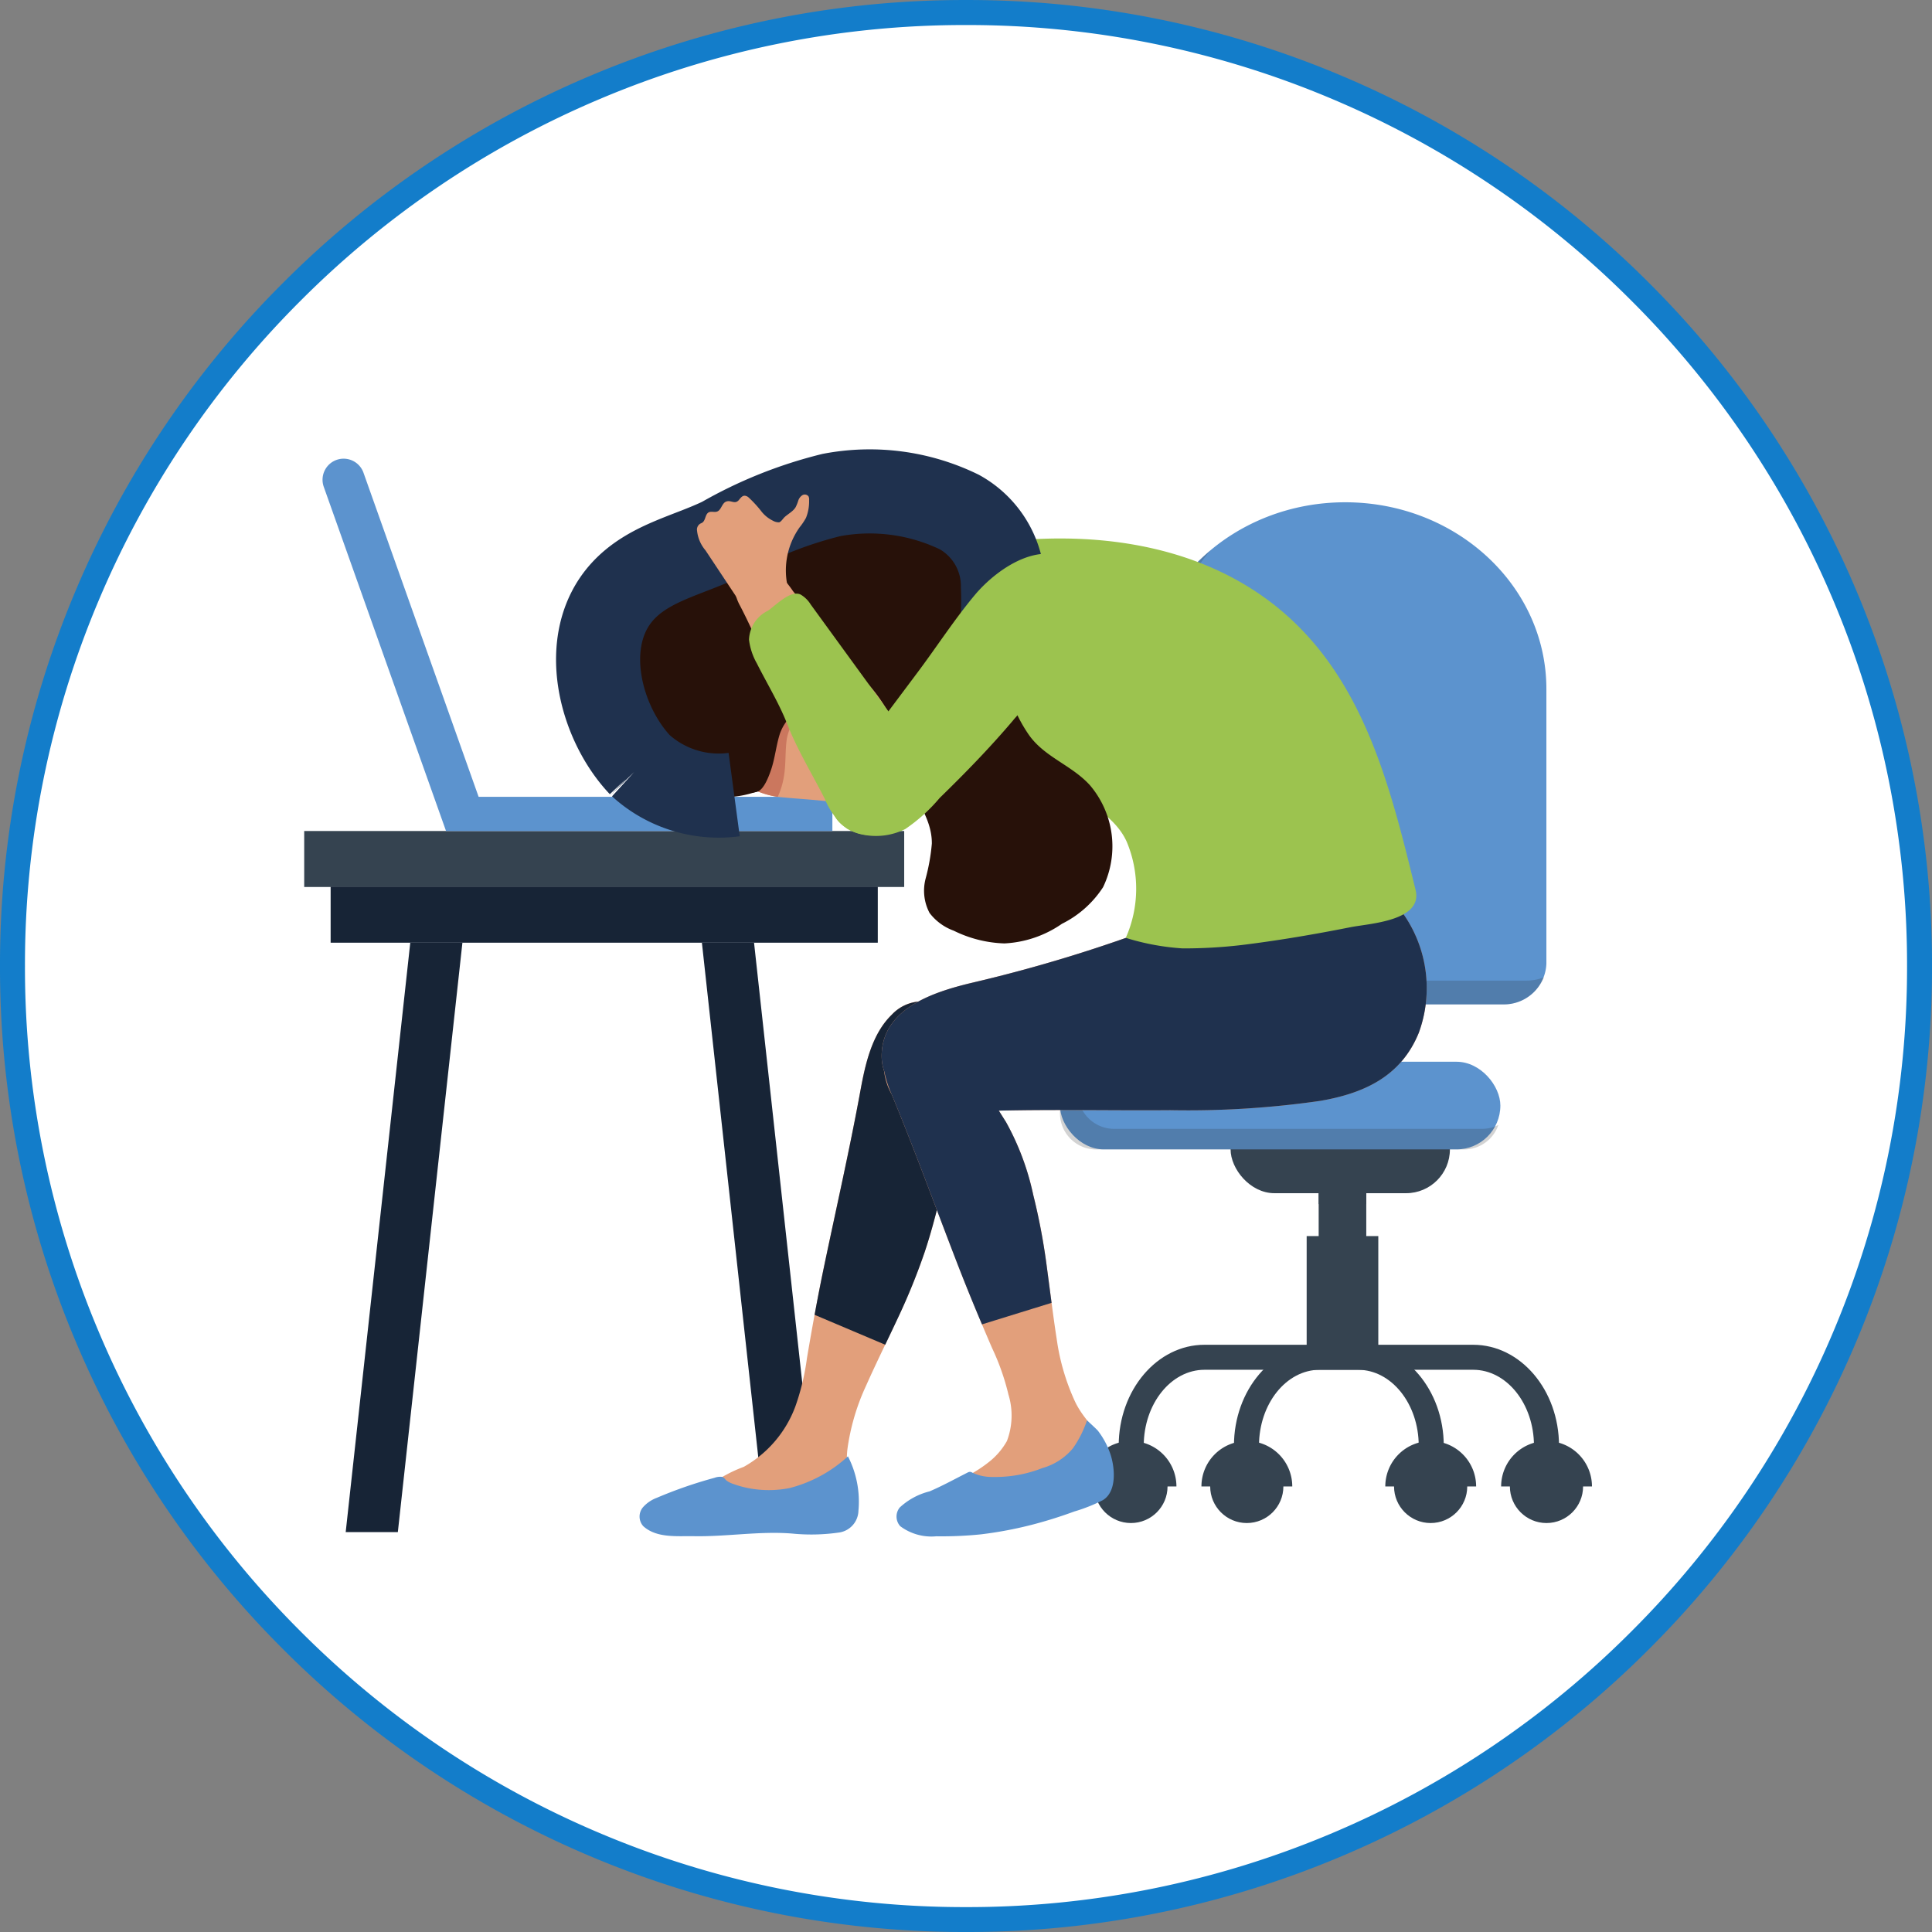
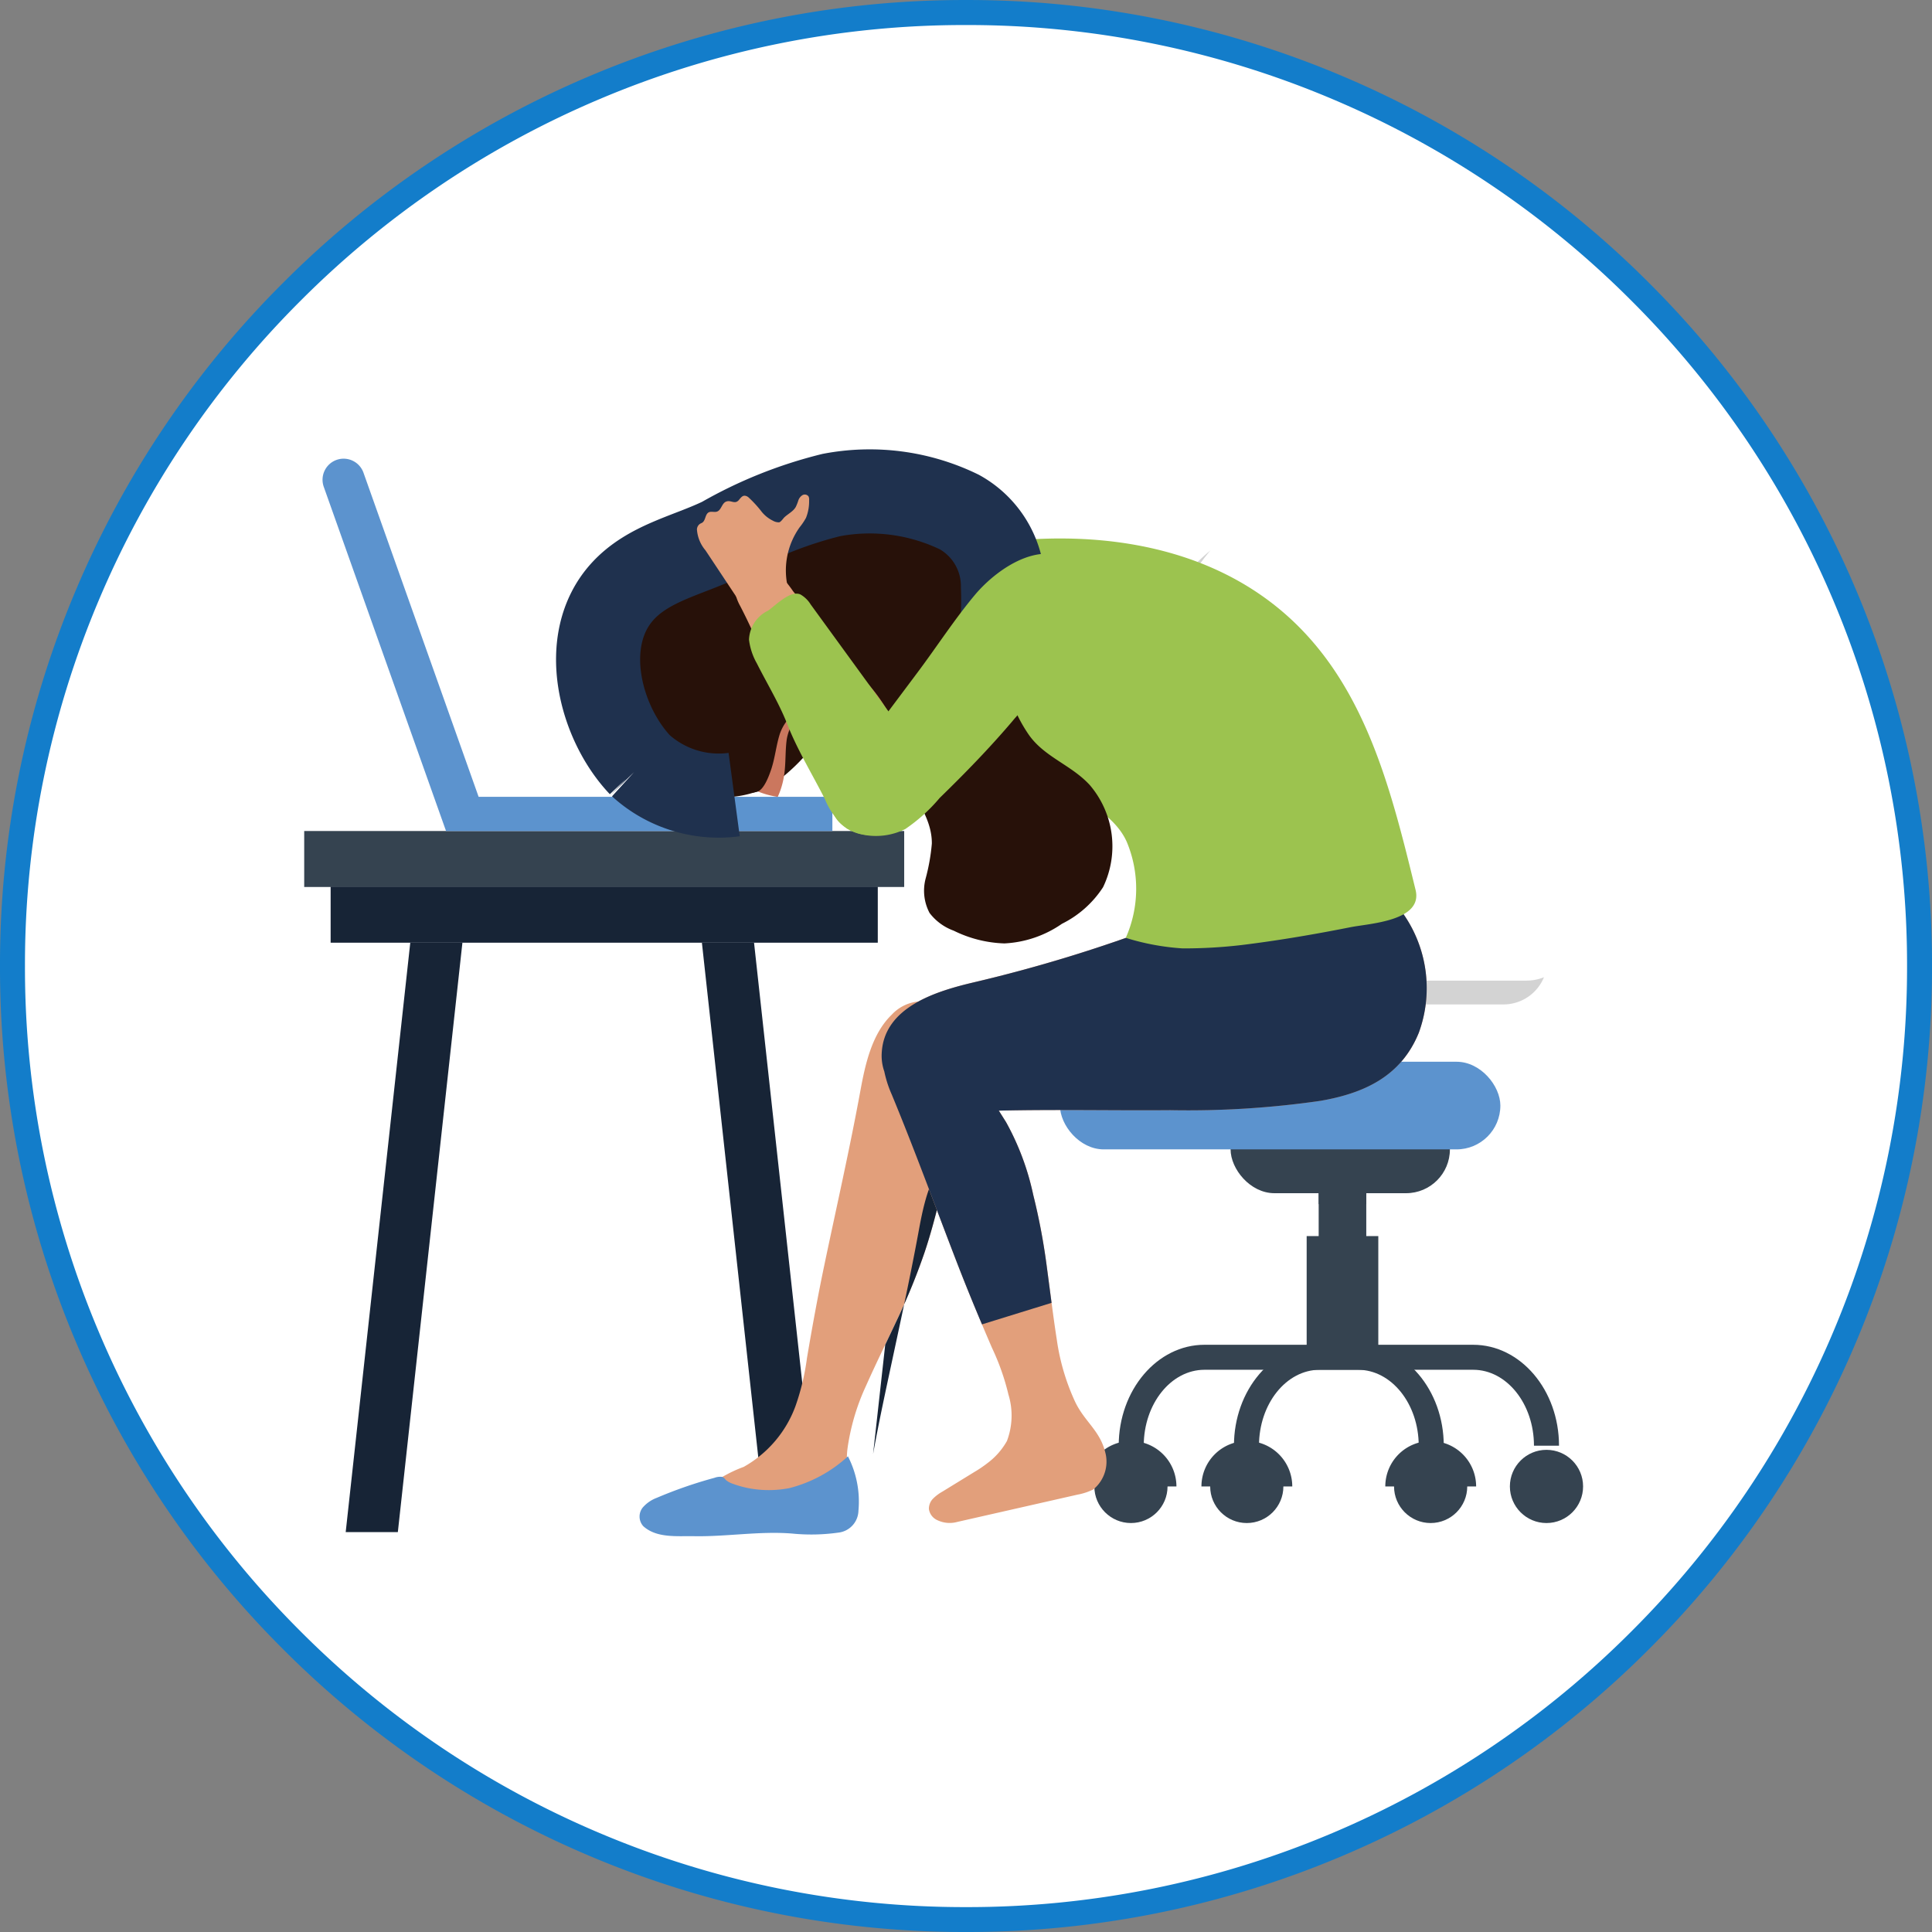
<svg xmlns="http://www.w3.org/2000/svg" width="114.863" height="114.863" viewBox="0 0 114.863 114.863">
  <rect x="0" y="0" width="114.863" height="114.863" fill="#808080" stroke="none" />
  <g id="Grupo_28635" data-name="Grupo 28635" transform="translate(0 0)">
    <ellipse id="Elipse_5128" data-name="Elipse 5128" cx="56.986" cy="56.986" rx="56.986" ry="56.986" transform="translate(0.259 0.458)" fill="#fff" />
    <g id="Grupo_28635-2" data-name="Grupo 28635" transform="translate(0 0)">
      <path id="Trazado_58676" data-name="Trazado 58676" d="M157.686-2667.975a57.07,57.07,0,0,1-22.355-4.513,57.243,57.243,0,0,1-18.255-12.308,57.238,57.238,0,0,1-12.308-18.255,57.073,57.073,0,0,1-4.514-22.355,57.074,57.074,0,0,1,4.514-22.355,57.24,57.24,0,0,1,12.308-18.255,57.239,57.239,0,0,1,18.255-12.308,57.079,57.079,0,0,1,22.355-4.513,57.079,57.079,0,0,1,22.355,4.513,57.24,57.24,0,0,1,18.255,12.308,57.24,57.24,0,0,1,12.308,18.255,57.074,57.074,0,0,1,4.514,22.355,57.073,57.073,0,0,1-4.514,22.355A57.238,57.238,0,0,1,198.3-2684.8a57.243,57.243,0,0,1-18.255,12.308A57.071,57.071,0,0,1,157.686-2667.975Zm0-113.375a55.588,55.588,0,0,0-21.776,4.4,55.763,55.763,0,0,0-17.783,11.989,55.754,55.754,0,0,0-11.989,17.783,55.592,55.592,0,0,0-4.4,21.775,55.592,55.592,0,0,0,4.4,21.776,55.756,55.756,0,0,0,11.989,17.782,55.76,55.76,0,0,0,17.783,11.99,55.6,55.6,0,0,0,21.776,4.4,55.6,55.6,0,0,0,21.776-4.4,55.762,55.762,0,0,0,17.783-11.99,55.756,55.756,0,0,0,11.989-17.782,55.593,55.593,0,0,0,4.4-21.776,55.593,55.593,0,0,0-4.4-21.775,55.754,55.754,0,0,0-11.989-17.783,55.764,55.764,0,0,0-17.783-11.989A55.588,55.588,0,0,0,157.686-2781.35Z" transform="translate(-100.254 2782.838)" fill="#137dca" />
    </g>
    <g id="Grupo_28644" data-name="Grupo 28644" transform="translate(18.086 27.269)">
      <g id="Grupo_28642" data-name="Grupo 28642" transform="translate(44.931 2.595)">
        <rect id="Rectángulo_2641" data-name="Rectángulo 2641" width="2.83" height="13.377" transform="translate(18.212 41.726) rotate(180)" fill="#354350" />
        <rect id="Rectángulo_2642" data-name="Rectángulo 2642" width="13.039" height="5.21" rx="2.605" transform="translate(23.184 41.075) rotate(180)" fill="#354350" />
        <rect id="Rectángulo_2643" data-name="Rectángulo 2643" width="26.184" height="5.21" rx="2.605" transform="translate(26.184 38.47) rotate(-180)" fill="#5c93ce" />
-         <path id="Trazado_58677" data-name="Trazado 58677" d="M821.413-2058.975a2.148,2.148,0,0,0-.117.7v.9a2.157,2.157,0,0,0,2.157,2.156h21.871a2.141,2.141,0,0,0,.974-.235,2.156,2.156,0,0,1-2.04,1.46H822.388a2.157,2.157,0,0,1-2.157-2.157v-.9A2.155,2.155,0,0,1,821.413-2058.975Z" transform="translate(-820.231 2092.469)" fill="#272425" opacity="0.2" />
        <rect id="Rectángulo_2644" data-name="Rectángulo 2644" width="2.83" height="7.203" transform="translate(18.212 46.753) rotate(180)" fill="#354350" />
        <rect id="Rectángulo_2645" data-name="Rectángulo 2645" width="4.259" height="7.203" transform="translate(18.927 50.828) rotate(180)" fill="#354350" />
        <g id="Grupo_28636" data-name="Grupo 28636" transform="translate(10.345 50.084)">
          <path id="Trazado_58678" data-name="Trazado 58678" d="M938.422-1863.438h1.489c0-2.489,1.621-4.514,3.613-4.514h9.122c1.992,0,3.613,2.025,3.613,4.514h1.489c0-3.31-2.289-6-5.1-6h-9.122C940.711-1869.441,938.422-1866.748,938.422-1863.438Z" transform="translate(-938.422 1869.441)" fill="#354350" />
        </g>
        <g id="Grupo_28637" data-name="Grupo 28637" transform="translate(3.493 50.084)">
          <path id="Trazado_58679" data-name="Trazado 58679" d="M860.138-1863.438h1.489c0-2.489,1.621-4.514,3.613-4.514h9.122c1.992,0,3.613,2.025,3.613,4.514h1.489c0-3.31-2.289-6-5.1-6H865.24C862.427-1869.441,860.138-1866.748,860.138-1863.438Z" transform="translate(-860.138 1869.441)" fill="#354350" />
        </g>
-         <path id="Trazado_58680" data-name="Trazado 58680" d="M879.972-2411.8h18.714a2.517,2.517,0,0,0,2.6-2.418v-16.332c0-6.132-5.355-11.1-11.961-11.1h0c-6.606,0-11.961,4.97-11.961,11.1v16.332A2.517,2.517,0,0,0,879.972-2411.8Z" transform="translate(-872.366 2441.648)" fill="#5c93ce" />
        <g id="Grupo_28638" data-name="Grupo 28638" transform="translate(26.222 55.805)">
          <ellipse id="Elipse_5129" data-name="Elipse 5129" cx="2.176" cy="2.176" rx="2.176" ry="2.176" transform="translate(0.528 0.528)" fill="#354350" />
-           <path id="Trazado_58681" data-name="Trazado 58681" d="M1125.228-1801.373a2.7,2.7,0,0,0-2.7-2.7,2.7,2.7,0,0,0-2.7,2.7" transform="translate(-1119.82 1804.077)" fill="#354350" />
        </g>
        <g id="Grupo_28639" data-name="Grupo 28639" transform="translate(19.335 55.805)">
          <ellipse id="Elipse_5130" data-name="Elipse 5130" cx="2.176" cy="2.176" rx="2.176" ry="2.176" transform="translate(0.528 0.528)" fill="#354350" />
          <path id="Trazado_58682" data-name="Trazado 58682" d="M1046.54-1801.373a2.7,2.7,0,0,0-2.7-2.7,2.7,2.7,0,0,0-2.7,2.7" transform="translate(-1041.132 1804.077)" fill="#354350" />
        </g>
        <g id="Grupo_28640" data-name="Grupo 28640" transform="translate(8.404 55.805)">
          <ellipse id="Elipse_5131" data-name="Elipse 5131" cx="2.176" cy="2.176" rx="2.176" ry="2.176" transform="translate(0.528 0.528)" fill="#354350" />
          <path id="Trazado_58683" data-name="Trazado 58683" d="M921.655-1801.373a2.7,2.7,0,0,0-2.7-2.7,2.7,2.7,0,0,0-2.7,2.7" transform="translate(-916.247 1804.077)" fill="#354350" />
        </g>
        <g id="Grupo_28641" data-name="Grupo 28641" transform="translate(1.517 55.805)">
          <ellipse id="Elipse_5132" data-name="Elipse 5132" cx="2.176" cy="2.176" rx="2.176" ry="2.176" transform="translate(0.528 0.528)" fill="#354350" />
          <path id="Trazado_58684" data-name="Trazado 58684" d="M842.967-1801.373a2.7,2.7,0,0,0-2.7-2.7,2.7,2.7,0,0,0-2.7,2.7" transform="translate(-837.559 1804.077)" fill="#354350" />
        </g>
        <path id="Trazado_58685" data-name="Trazado 58685" d="M881.311-2408.932a10.556,10.556,0,0,0-2.53,6.824v16.332a2.516,2.516,0,0,0,2.6,2.417H900.1a2.765,2.765,0,0,0,1.041-.2,2.6,2.6,0,0,1-2.455,1.616H879.972a2.517,2.517,0,0,1-2.6-2.418v-16.332A10.738,10.738,0,0,1,881.311-2408.932Z" transform="translate(-872.366 2411.795)" fill="#272425" opacity="0.2" />
      </g>
      <g id="Grupo_28643" data-name="Grupo 28643" transform="translate(0 22.137)">
        <rect id="Rectángulo_2646" data-name="Rectángulo 2646" width="35.671" height="3.328" transform="translate(35.671 3.328) rotate(180)" fill="#354350" />
        <rect id="Rectángulo_2647" data-name="Rectángulo 2647" width="32.53" height="3.328" transform="translate(34.101 6.64) rotate(-180)" fill="#172436" />
        <path id="Trazado_58686" data-name="Trazado 58686" d="M583.911-2107.48h-3.1l-3.839-35.041h3.1Z" transform="translate(-553.328 2149.161)" fill="#172436" />
        <path id="Trazado_58687" data-name="Trazado 58687" d="M335.1-2107.48h3.1l3.839-35.041h-3.1Z" transform="translate(-332.633 2149.161)" fill="#172436" />
      </g>
      <path id="Trazado_58688" data-name="Trazado 58688" d="M582.226-2071.556a3.587,3.587,0,0,0,.964.254c.789.057,1.564-.8,1.794-1.469.439-1.274-.042-2.19.128-3.5a13.171,13.171,0,0,1,1.1-3.723c.606-1.362,1.268-2.694,1.9-4.05a37.667,37.667,0,0,0,1.59-3.915c.636-1.906,1.058-3.883,1.522-5.833a22.243,22.243,0,0,0,.584-6.146,3.371,3.371,0,0,0-.885-2.507,2.477,2.477,0,0,0-3.177.38c-1.194,1.154-1.582,2.968-1.87,4.536-.637,3.469-1.42,6.908-2.143,10.36-.384,1.834-.72,3.678-1.032,5.526a14.087,14.087,0,0,1-.685,2.861,6.839,6.839,0,0,1-3.075,3.606,7.878,7.878,0,0,0-2.46,1.453.307.307,0,0,0-.04.358.437.437,0,0,0,.149.118,8.029,8.029,0,0,0,2.691.948,11.55,11.55,0,0,1,1.354.159C581.174-2071.981,581.7-2071.749,582.226-2071.556Z" transform="translate(-552.811 2135.117)" fill="#e29f7b" />
-       <path id="Trazado_58689" data-name="Trazado 58689" d="M657.779-2082.438c.254-.534.509-1.067.758-1.6a37.654,37.654,0,0,0,1.59-3.915c.636-1.906,1.058-3.883,1.522-5.833a22.245,22.245,0,0,0,.584-6.146,3.371,3.371,0,0,0-.885-2.507,2.477,2.477,0,0,0-3.177.38c-1.194,1.154-1.582,2.968-1.87,4.536-.636,3.469-1.42,6.908-2.143,10.36q-.308,1.469-.578,2.947" transform="translate(-623.236 2135.117)" fill="#172436" />
+       <path id="Trazado_58689" data-name="Trazado 58689" d="M657.779-2082.438c.254-.534.509-1.067.758-1.6a37.654,37.654,0,0,0,1.59-3.915c.636-1.906,1.058-3.883,1.522-5.833c-1.194,1.154-1.582,2.968-1.87,4.536-.636,3.469-1.42,6.908-2.143,10.36q-.308,1.469-.578,2.947" transform="translate(-623.236 2135.117)" fill="#172436" />
      <path id="Trazado_58690" data-name="Trazado 58690" d="M725.237-2185.624c-3.321.194-6.516,1.558-9.594,2.726a87.5,87.5,0,0,1-11.048,3.378c-2.2.519-5.344,1.449-5.482,4.205-.132,2.637,2.977,3.576,5.167,3.482,3.993-.172,7.99-.052,11.984-.086a55.043,55.043,0,0,0,8.928-.555c2.6-.45,4.8-1.455,5.853-4.052A7.708,7.708,0,0,0,728.85-2185a3.544,3.544,0,0,0-2.022-.632A14.879,14.879,0,0,0,725.237-2185.624Z" transform="translate(-664.779 2210.652)" fill="#e29f7b" />
      <path id="Trazado_58691" data-name="Trazado 58691" d="M713.5-2065.338c-.323-1.309-1.224-1.817-1.793-3.008a13.178,13.178,0,0,1-1.094-3.726c-.23-1.473-.4-2.951-.605-4.431a37.665,37.665,0,0,0-.791-4.151,15.566,15.566,0,0,0-1.614-4.316c-.95-1.518-1.915-3.026-2.873-4.539a4.961,4.961,0,0,0-.9-1.149,2.086,2.086,0,0,0-3.294,1,3.685,3.685,0,0,0,.268,3.042c1.349,3.259,2.558,6.573,3.826,9.863.674,1.749,1.393,3.48,2.134,5.2a14.088,14.088,0,0,1,.978,2.774,4.27,4.27,0,0,1-.089,2.765,4.209,4.209,0,0,1-1.138,1.3,7.192,7.192,0,0,1-.8.543l-1.9,1.167a2.523,2.523,0,0,0-.551.413.852.852,0,0,0-.25.623.859.859,0,0,0,.51.664,1.694,1.694,0,0,0,1.18.1l7.134-1.619a3.582,3.582,0,0,0,.947-.31A2.133,2.133,0,0,0,713.5-2065.338Z" transform="translate(-665.874 2124.417)" fill="#e29f7b" />
      <path id="Trazado_58692" data-name="Trazado 58692" d="M709.21-2160.463c-.1-.758-.2-1.516-.3-2.275a37.637,37.637,0,0,0-.791-4.151,15.568,15.568,0,0,0-1.613-4.316c-.143-.229-.289-.457-.432-.685,3.4-.08,6.794,0,10.191-.028a55.04,55.04,0,0,0,8.928-.555c2.6-.45,4.8-1.455,5.853-4.052A7.708,7.708,0,0,0,728.85-2185a3.543,3.543,0,0,0-2.022-.632,14.879,14.879,0,0,0-1.591.009c-3.321.194-6.516,1.558-9.594,2.726a87.492,87.492,0,0,1-11.048,3.378c-2.205.519-5.344,1.449-5.482,4.205a2.8,2.8,0,0,0,.153,1.094,6.741,6.741,0,0,0,.444,1.374c1.349,3.259,2.558,6.572,3.826,9.863.491,1.276,1.007,2.542,1.538,3.8" transform="translate(-664.778 2210.652)" fill="#1f314e" />
-       <path id="Trazado_58693" data-name="Trazado 58693" d="M721.963-1815.979a4.773,4.773,0,0,0-.757-1.433c-.05-.067-.649-.625-.652-.614a6.414,6.414,0,0,1-.838,1.661,3.65,3.65,0,0,1-1.813,1.171,7.641,7.641,0,0,1-2.948.528,2.7,2.7,0,0,1-1.209-.252.355.355,0,0,0-.138-.052.324.324,0,0,0-.161.048c-.745.376-1.482.785-2.249,1.113a4.044,4.044,0,0,0-1.775.959.855.855,0,0,0,.03,1.112,3.1,3.1,0,0,0,2.144.6,23.032,23.032,0,0,0,2.648-.115,23.34,23.34,0,0,0,3.721-.758q.925-.266,1.83-.6a9.869,9.869,0,0,0,1.7-.674C722.334-1813.791,722.217-1815.177,721.963-1815.979Z" transform="translate(-674.017 1875.206)" fill="#5c93ce" />
      <path id="Trazado_58694" data-name="Trazado 58694" d="M547.1-1793.64a8.076,8.076,0,0,1-3.493,1.892,6.425,6.425,0,0,1-2.226.035,5.988,5.988,0,0,1-1.105-.288,1.326,1.326,0,0,1-.409-.21c-.1-.086-.121-.186-.282-.211a.982.982,0,0,0-.422.06,26.318,26.318,0,0,0-3.431,1.19,2.061,2.061,0,0,0-.83.573.855.855,0,0,0,.03,1.112c.8.725,2.028.576,3.012.595,1.937.036,3.9-.312,5.831-.157a11.536,11.536,0,0,0,2.756-.056,1.344,1.344,0,0,0,1.193-1.3A5.9,5.9,0,0,0,547.1-1793.64Z" transform="translate(-514.773 1852.954)" fill="#5c93ce" />
      <rect id="Rectángulo_2648" data-name="Rectángulo 2648" width="22.972" height="2.035" transform="translate(8.429 20.104)" fill="#5c93ce" />
      <path id="Trazado_58695" data-name="Trazado 58695" d="M329.021-2450l-7.27-20.464a1.254,1.254,0,0,0-1.6-.762h0a1.254,1.254,0,0,0-.762,1.6l7.27,20.464Z" transform="translate(-318.227 2471.299)" fill="#5c93ce" />
      <path id="Trazado_58696" data-name="Trazado 58696" d="M539.82-2435.616a16.793,16.793,0,0,1,.161,2.805c-.048,1.817-.045,4.456-2.544,3.042a18.682,18.682,0,0,1-2.212-1.819,6.885,6.885,0,0,0-5.939-1.232,6.845,6.845,0,0,0-3.207,1.936,11.707,11.707,0,0,1-2.307,2.233,5.989,5.989,0,0,1-7.93-1.705,10.286,10.286,0,0,1-1.85-6.778,8.5,8.5,0,0,1,3.672-5.453,16.762,16.762,0,0,1,4.4-1.981c4.124-1.318,8.549-1.828,12.515.3a9.083,9.083,0,0,1,2.489,1.905,10.164,10.164,0,0,1,1.838,3.183A16.485,16.485,0,0,1,539.82-2435.616Z" transform="translate(-495.808 2447.951)" fill="#271109" />
      <path id="Trazado_58697" data-name="Trazado 58697" d="M682.178-2347.51a23.346,23.346,0,0,0-1.889,1.595,1.592,1.592,0,0,1-.466.306c-.577.2-1.172-.3-1.709-.671a10.888,10.888,0,0,1-1.486-1.014,1.785,1.785,0,0,1-.583-1.693c.056-.183.015-.083.153-.2.49-.406,1-.832,1.482-1.279A8.131,8.131,0,0,1,682.178-2347.51Z" transform="translate(-643.686 2361.039)" fill="#cb775e" />
-       <path id="Trazado_58698" data-name="Trazado 58698" d="M585.353-2357.184a9.618,9.618,0,0,0-2.9.082,5,5,0,0,0-2.845,8.014,5.059,5.059,0,0,0,3.281,1.953c1.906.216,3.851.166,5.652.917a.626.626,0,0,0,.194.058c.253.018.418-.267.458-.518.087-.541.143-.732.657-.973a6.438,6.438,0,0,0,1.9-1.316,3.53,3.53,0,0,0,.94-2.916C592.233-2355.05,588.611-2356.819,585.353-2357.184Z" transform="translate(-554.76 2367.236)" fill="#e29f7b" />
      <path id="Trazado_58699" data-name="Trazado 58699" d="M582.915-2347.132l-.026,0a5.059,5.059,0,0,1-3.281-1.953,5,5,0,0,1,2.845-8.014,9.617,9.617,0,0,1,2.9-.082,12.227,12.227,0,0,1,2.322.494,2.7,2.7,0,0,1-1.288.694,4.552,4.552,0,0,1-1.27.1,1.8,1.8,0,0,0-1.874.94,1.163,1.163,0,0,0,.273,1.319,1.439,1.439,0,0,0,1.089.279c.173-.022.883-.168.64.245-.277.472-.78.738-1.118,1.158a2.8,2.8,0,0,0-.677,1.394c-.1.711-.048,1.439-.159,2.15A4.751,4.751,0,0,1,582.915-2347.132Z" transform="translate(-554.76 2367.236)" fill="#cb775e" />
      <path id="Trazado_58700" data-name="Trazado 58700" d="M706.865-2393.853l.625-.122c1.107-.22,4.309-.364,3.856-2.215-1.557-6.363-3.187-13.038-8.7-17.173-4.659-3.495-10.78-4.2-16.419-3.45a9.434,9.434,0,0,0-3.232.978c-2.4,1.287-3.889,3.752-5.264,6.1l7.442,3.941a27.381,27.381,0,0,1,5.165,3.248c1.267,1.09,3.129,1.894,3.84,3.506a7.212,7.212,0,0,1-.061,5.7,14.394,14.394,0,0,0,3.379.627,29.412,29.412,0,0,0,3.507-.2C702.968-2393.154,704.922-2393.478,706.865-2393.853Z" transform="translate(-645.272 2421.829)" fill="#9cc34f" />
      <path id="Trazado_58701" data-name="Trazado 58701" d="M587.311-2440.094a4.542,4.542,0,0,0-1.35-1.568,9.175,9.175,0,0,0-4.155-1.631,12.351,12.351,0,0,0-9.7,3.543,13.211,13.211,0,0,0-2.832,9.1,6.255,6.255,0,0,0,.329,1.319,9.6,9.6,0,0,0,1.121,2.35c.088.128.184.25.276.375a3.768,3.768,0,0,0,.222.319,1.488,1.488,0,0,0,.849.386,1.4,1.4,0,0,0,.333.027c.112-.006.215-.043.325-.06a2.033,2.033,0,0,0,.506-.085c.341-.152.606-.756.8-1.338.225-.683.289-1.41.508-2.095a2.8,2.8,0,0,1,.9-1.264,10.808,10.808,0,0,0,1.292-.959c.307-.368-.418-.34-.591-.346a1.439,1.439,0,0,1-1.029-.453,1.163,1.163,0,0,1-.054-1.346c.7-1.087,1.868-.847,3-.1a9.4,9.4,0,0,1,3.174,3.654c.337,1.005.306,2.108.672,3.1.524,1.427,1.683,2.638,1.672,4.237a11.775,11.775,0,0,1-.368,2.077,2.832,2.832,0,0,0,.231,2.049,3.145,3.145,0,0,0,1.436,1.055,7.3,7.3,0,0,0,3.014.758,6.559,6.559,0,0,0,3.422-1.167,6.179,6.179,0,0,0,2.444-2.175,5.6,5.6,0,0,0-.79-6.074c-1.107-1.21-2.723-1.665-3.653-3.031a8.836,8.836,0,0,1-1.51-4.373c-.073-1.128.074-2.257.086-3.387A6.094,6.094,0,0,0,587.311-2440.094Z" transform="translate(-546.264 2445.81)" fill="#271109" />
      <path id="Trazado_58702" data-name="Trazado 58702" d="M530.46-2440.059a18.875,18.875,0,0,0,.144-3.242,5.033,5.033,0,0,0-2.589-4.441,12.187,12.187,0,0,0-7.609-1.015,25.256,25.256,0,0,0-6.524,2.618c-2.008.975-4.364,1.417-5.913,3.135-2.582,2.863-1.346,7.764,1.075,10.313a6.923,6.923,0,0,0,5.579,1.744" transform="translate(-489.061 2450.918)" fill="none" stroke="#1f314e" stroke-miterlimit="10" stroke-width="5" />
      <path id="Trazado_58703" data-name="Trazado 58703" d="M574.918-2445.938a.311.311,0,0,1-.1.059c-.157.057-.346-.03-.495.046-.219.113-.179.474-.383.612-.044.03-.1.046-.141.074a.42.42,0,0,0-.178.325,2.139,2.139,0,0,0,.507,1.247l2.327,3.506c.065.1.149.207.266.207a.364.364,0,0,0,.2-.088,6.555,6.555,0,0,1,.547-.419c.257-.143.571-.212.839-.339a1.471,1.471,0,0,0,.416-.232,1.429,1.429,0,0,1,.333-.307,4.426,4.426,0,0,1,.673-3.7,3.764,3.764,0,0,0,.376-.559,2.639,2.639,0,0,0,.185-1.043.423.423,0,0,0-.034-.23.277.277,0,0,0-.366-.073.6.6,0,0,0-.245.323,2.644,2.644,0,0,1-.153.384c-.153.261-.452.4-.671.606-.083.08-.2.272-.315.3a.718.718,0,0,1-.375-.1,1.98,1.98,0,0,1-.643-.506,6.83,6.83,0,0,0-.8-.877.388.388,0,0,0-.24-.1c-.142.005-.237.141-.328.25-.247.295-.468-.012-.762.1C575.139-2446.391,575.088-2446.085,574.918-2445.938Z" transform="translate(-550.272 2449.024)" fill="#e29f7b" />
      <path id="Trazado_58704" data-name="Trazado 58704" d="M608.113-2393.421a49.133,49.133,0,0,0-5.667-8.466,6.812,6.812,0,0,0-1.847-1.844,1.121,1.121,0,0,0-1.364.216,1.275,1.275,0,0,0-.2.451,2.766,2.766,0,0,0,.272,2.063,35.544,35.544,0,0,1,1.521,3.366c.93,2.114,1.939,4.194,3,6.245a8.44,8.44,0,0,0,1.236,1.941,4.344,4.344,0,0,0,1.906,1.022.756.756,0,0,0,.281.034.719.719,0,0,0,.283-.114,2.5,2.5,0,0,0,1.169-1.9A5.41,5.41,0,0,0,608.113-2393.421Z" transform="translate(-573.382 2409.768)" fill="#e29f7b" />
      <path id="Trazado_58705" data-name="Trazado 58705" d="M676.031-2397.046q-.1.11-.191.222c-1.364,1.609-2.836,3.122-4.347,4.592a10,10,0,0,1-2.049,1.85,3.9,3.9,0,0,1-2.6.312,2.7,2.7,0,0,1-.7-.255c-2.683-1.472.349-4.449,1.378-5.823l2.678-3.576c1.13-1.51,2.167-3.116,3.375-4.565,1.409-1.69,4.378-3.677,6.325-1.522a3.742,3.742,0,0,1,.5,4.108,7.207,7.207,0,0,1-1.314,1.631C678.1-2399.064,676.97-2398.112,676.031-2397.046Z" transform="translate(-633.714 2412.405)" fill="#9cc34f" />
      <path id="Trazado_58706" data-name="Trazado 58706" d="M609.5-2375.449a3.781,3.781,0,0,1-.47-1.417,2,2,0,0,1,1.124-1.719c.455-.312,1.344-1.248,1.942-.963a1.716,1.716,0,0,1,.6.588l4.859,6.68a7.948,7.948,0,0,1,1.356,2.415,6.212,6.212,0,0,1,.177,1.918,3.234,3.234,0,0,1-.42,1.713,2.664,2.664,0,0,1-2.236.994,2.9,2.9,0,0,1-1.576-.394,4.163,4.163,0,0,1-1.308-1.741c-.736-1.46-1.637-2.922-2.233-4.444C610.821-2373.083,610.117-2374.223,609.5-2375.449Z" transform="translate(-582.586 2387.626)" fill="#9cc34f" />
    </g>
  </g>
</svg>